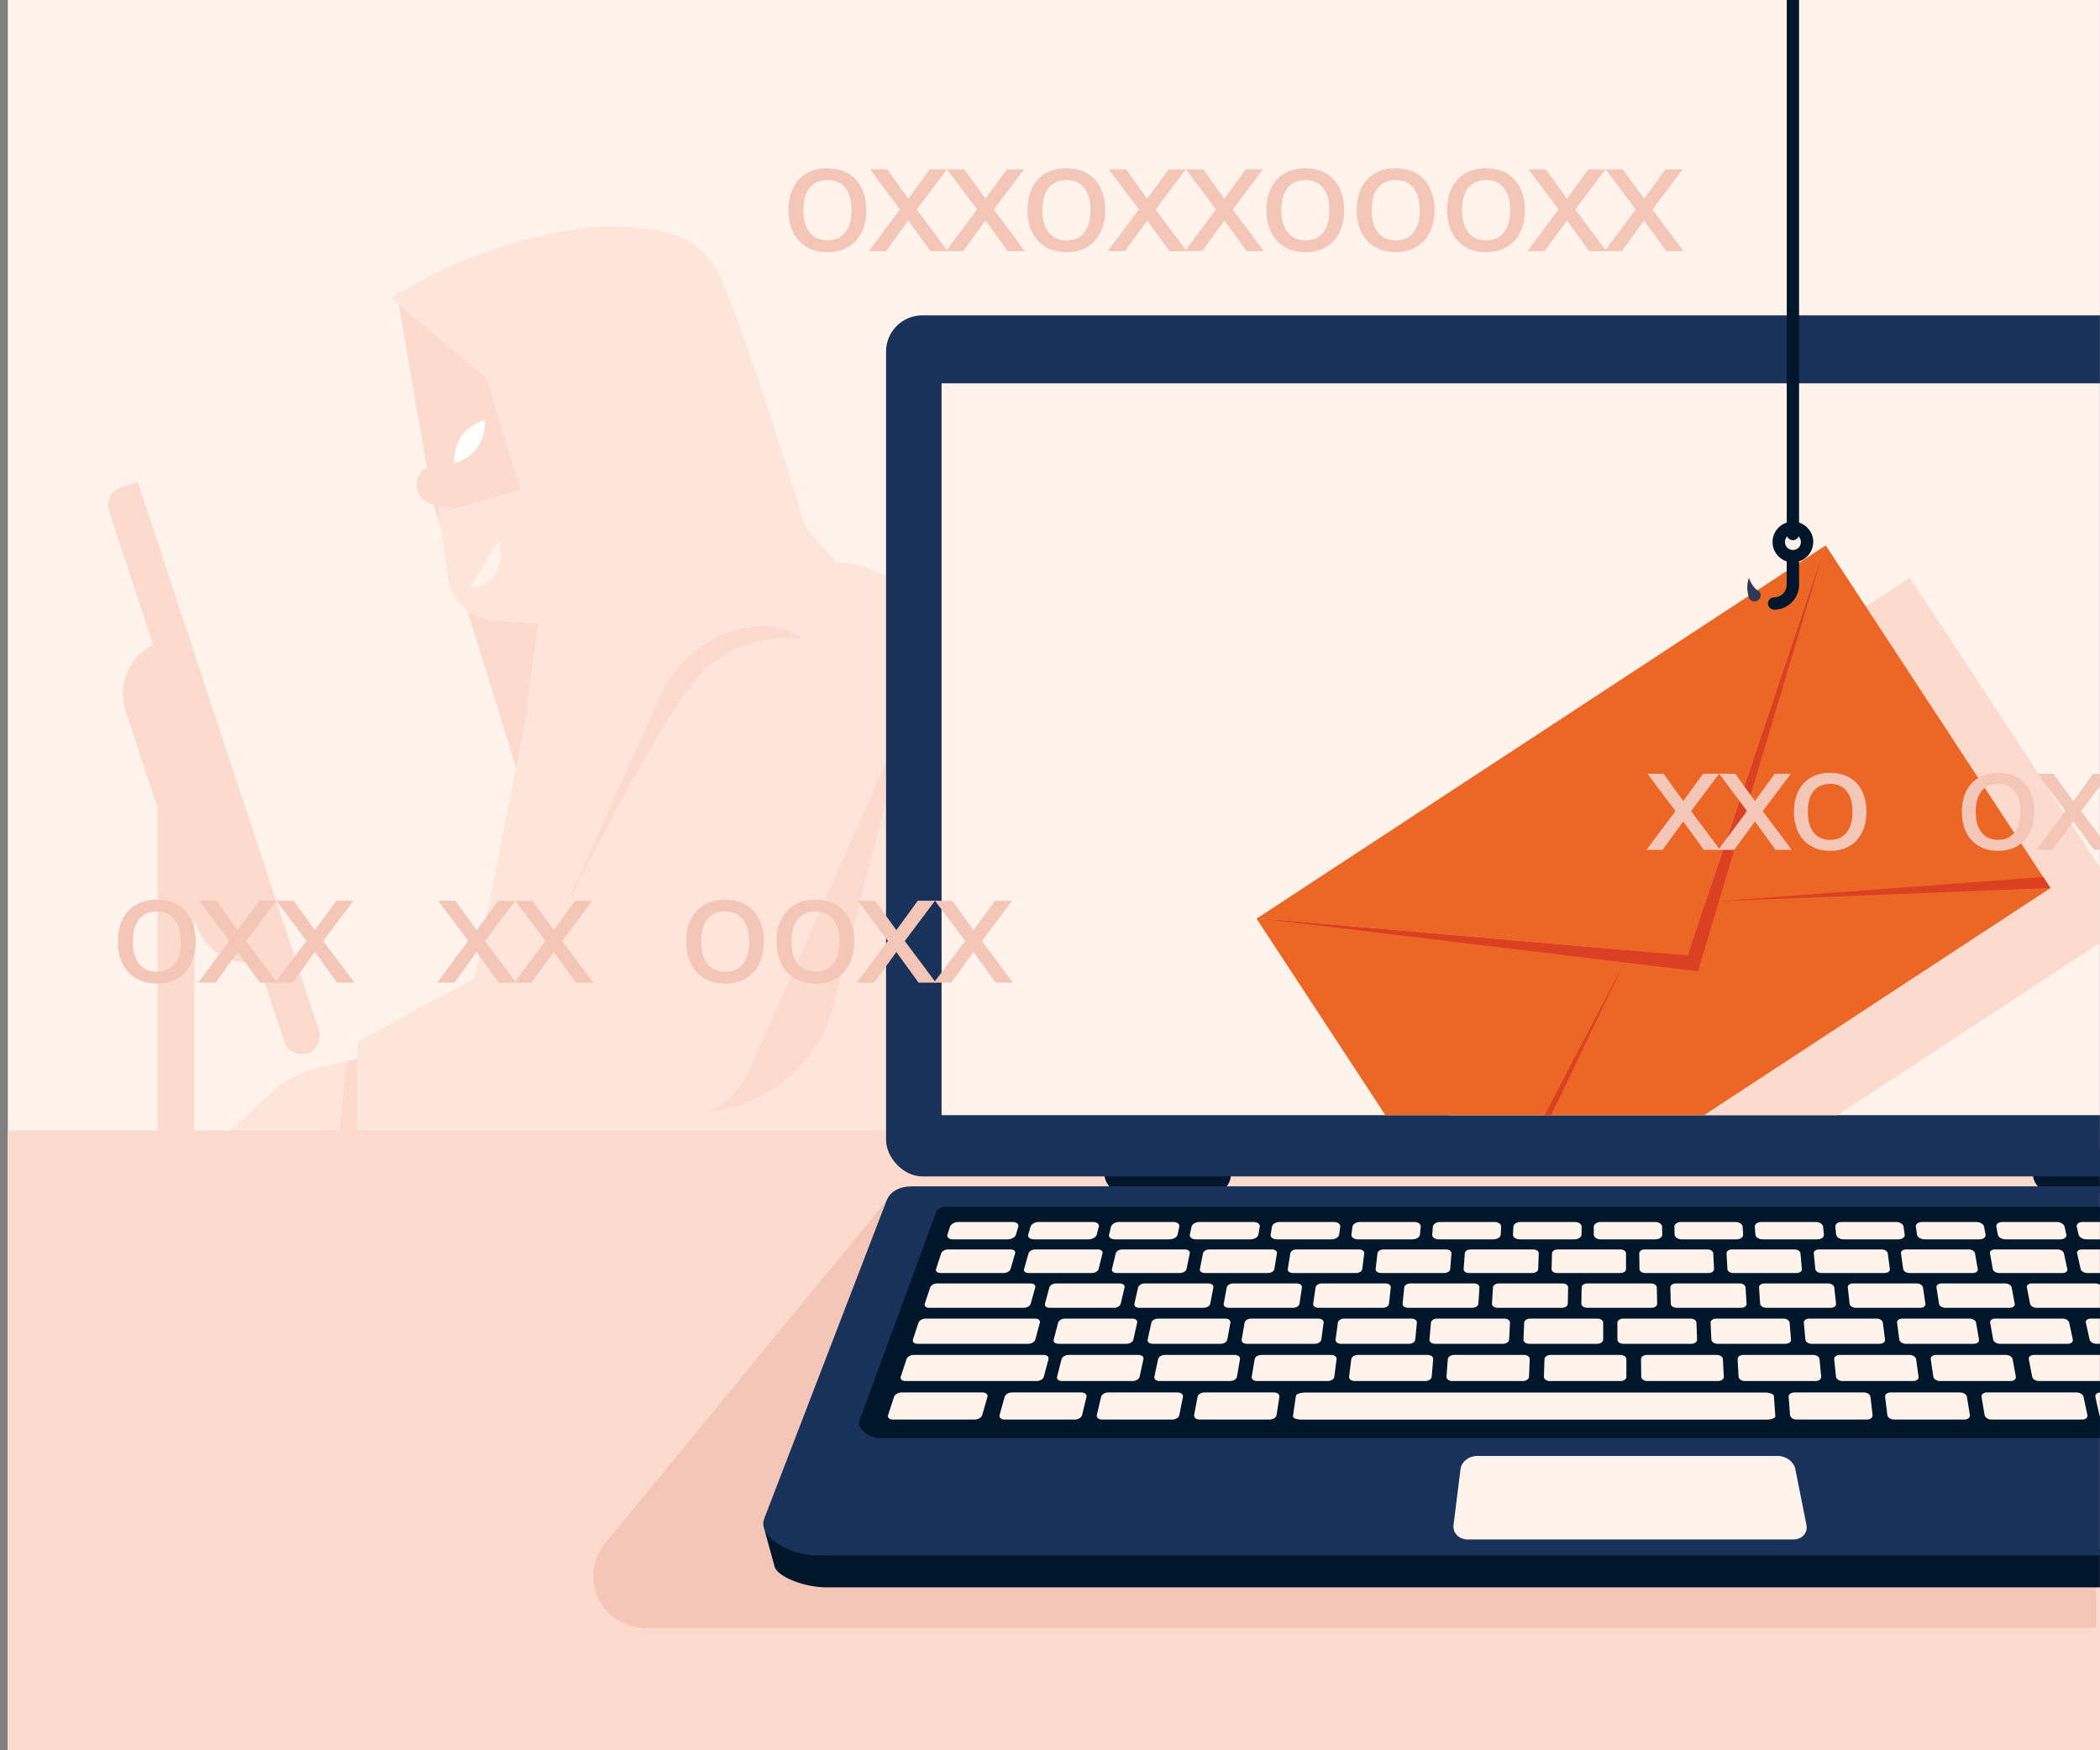
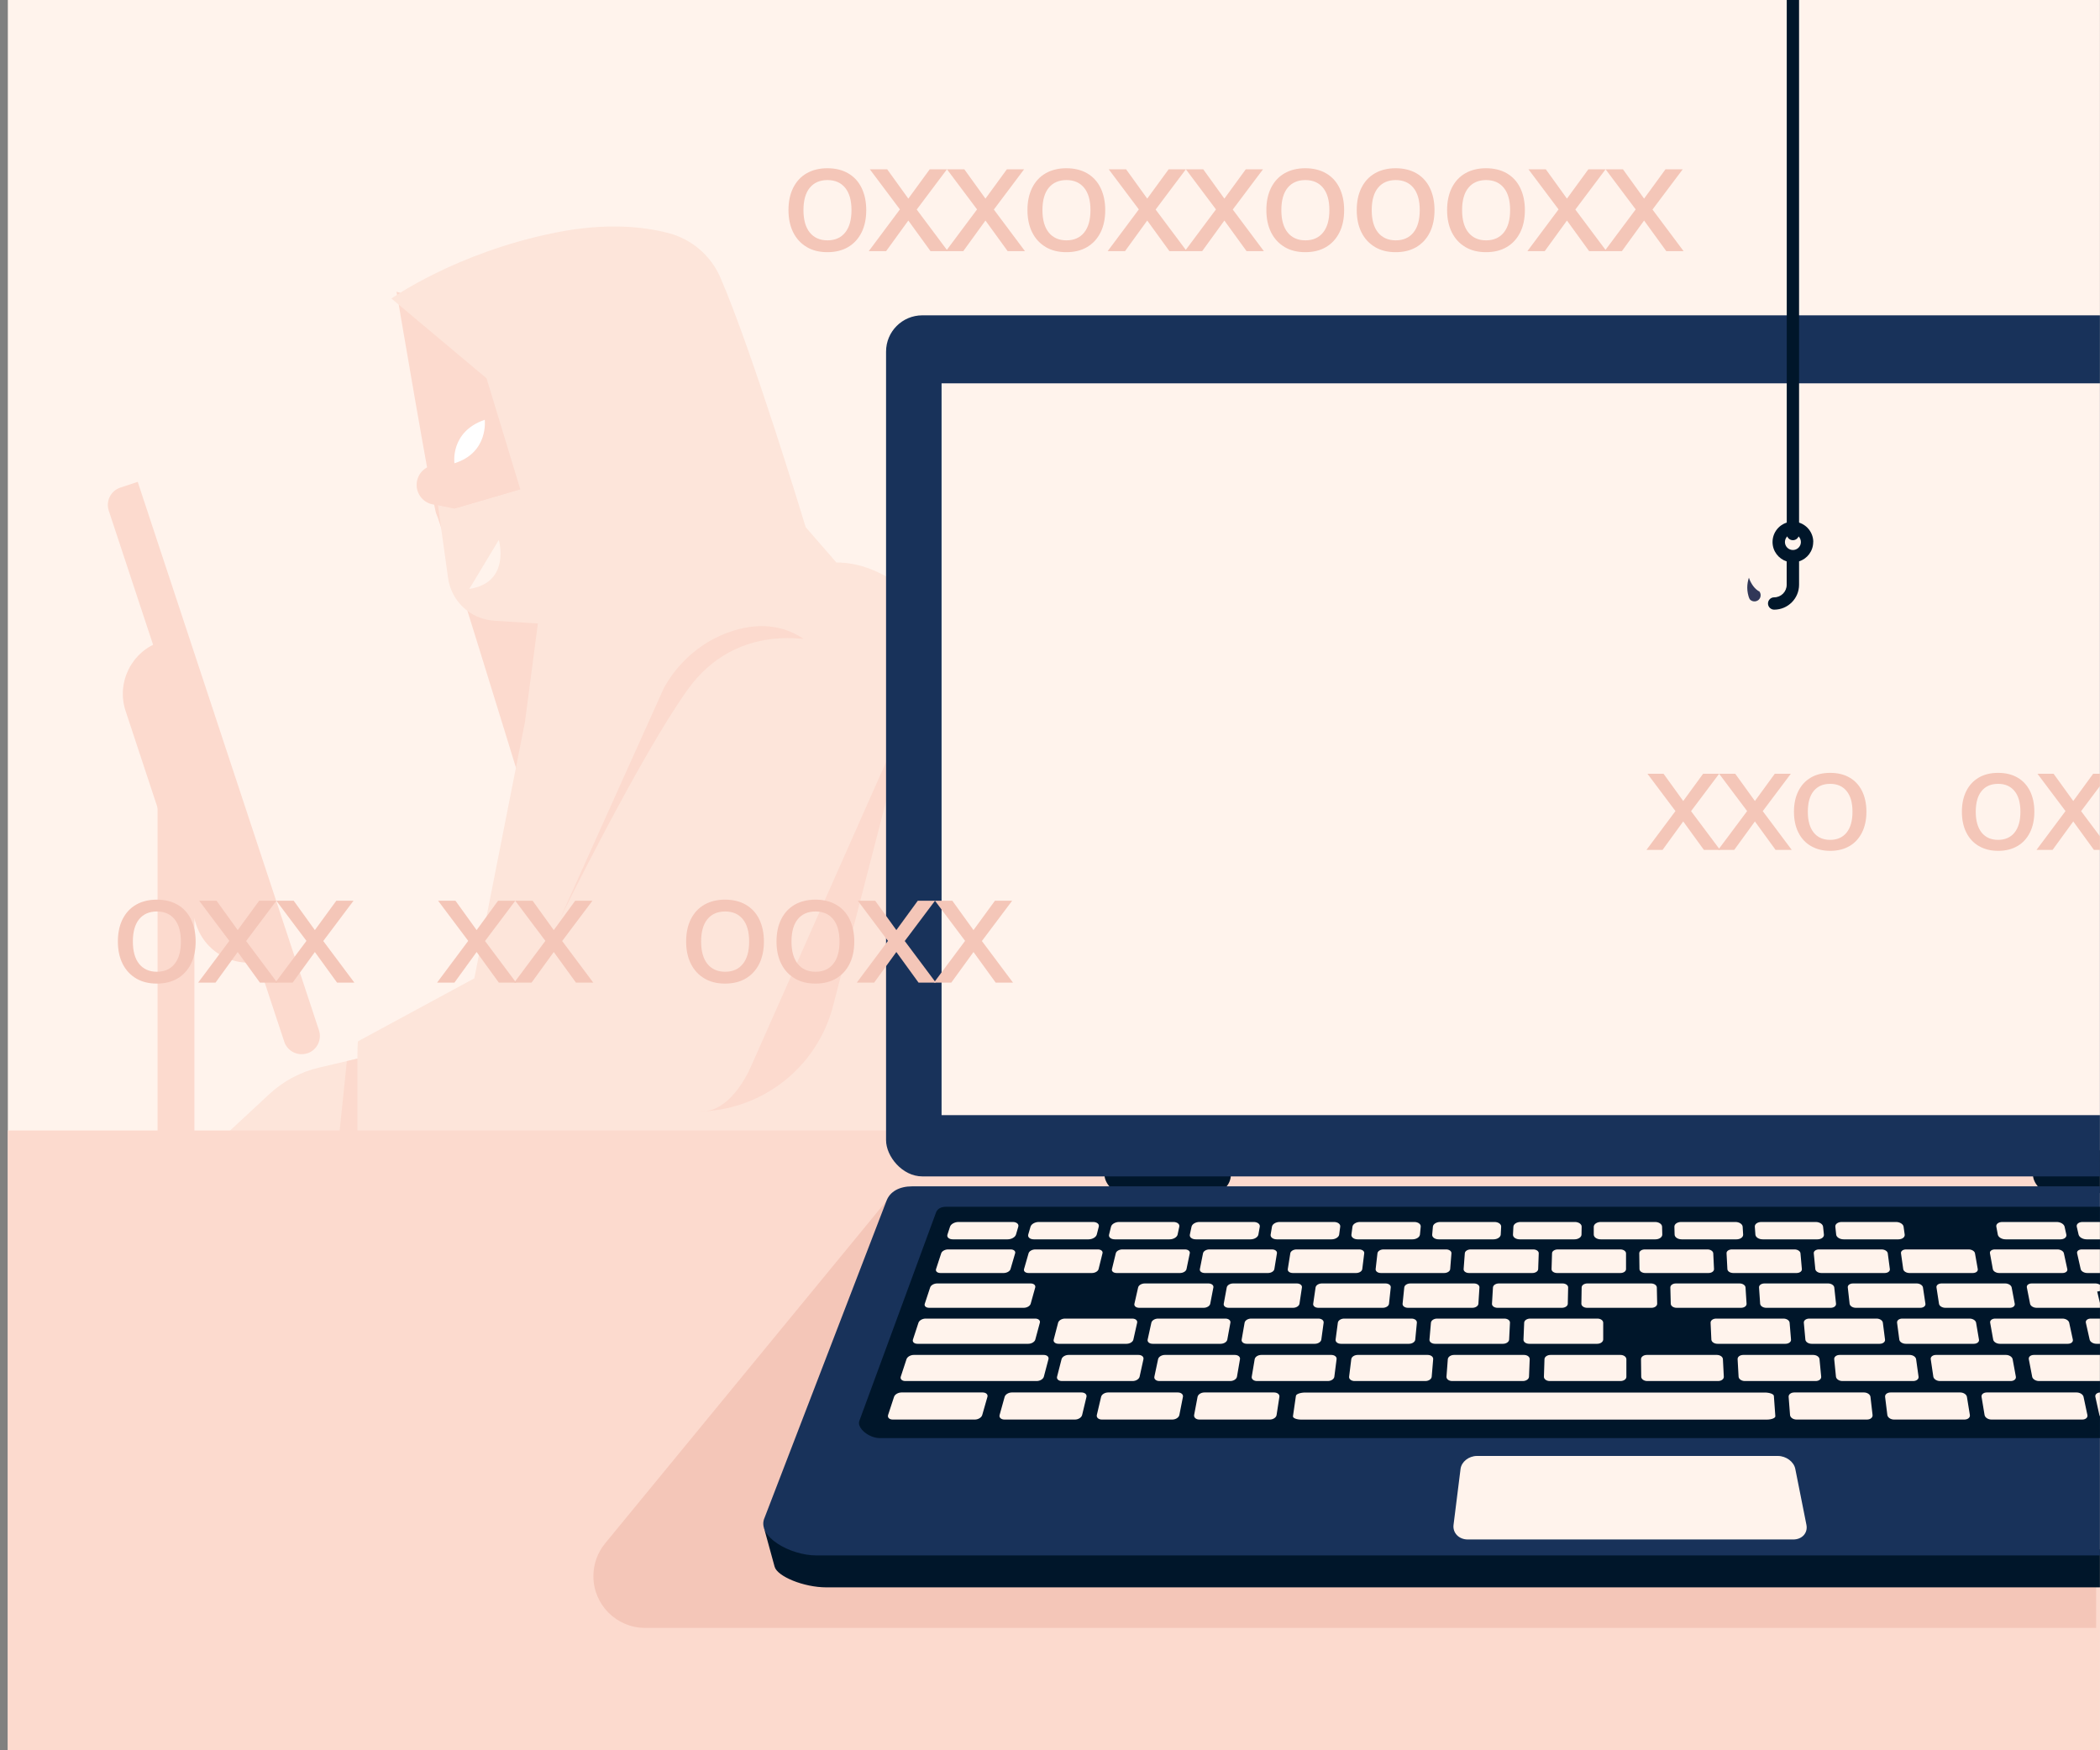
<svg xmlns="http://www.w3.org/2000/svg" id="Layer_1" data-name="Layer 1" viewBox="0 0 300 250">
  <rect x="0" y="0" width="300" height="250" fill="#808080" stroke="none" />
  <defs>
    <style>
      .cls-1 {
        clip-path: url(#clippath);
      }

      .cls-2 {
        fill: none;
      }

      .cls-2, .cls-3, .cls-4, .cls-5, .cls-6, .cls-7, .cls-8, .cls-9, .cls-10, .cls-11, .cls-12, .cls-13 {
        stroke-width: 0px;
      }

      .cls-14, .cls-9 {
        fill: #fff3ec;
      }

      .cls-15 {
        clip-path: url(#clippath-1);
      }

      .cls-16 {
        isolation: isolate;
      }

      .cls-3 {
        fill: #f4c6b8;
      }

      .cls-4 {
        fill: #18325a;
      }

      .cls-5 {
        fill: #db4023;
      }

      .cls-6 {
        fill: #313758;
      }

      .cls-7 {
        fill: #fde5da;
      }

      .cls-8 {
        fill: #fff;
      }

      .cls-10 {
        fill: #e5e5e5;
      }

      .cls-11 {
        fill: #ec6625;
      }

      .cls-12 {
        fill: #fcdace;
      }

      .cls-13 {
        fill: #00162a;
      }
    </style>
    <clipPath id="clippath">
      <rect class="cls-2" x="1.12" width="298.87" height="250" />
    </clipPath>
    <clipPath id="clippath-1">
-       <rect class="cls-9" x="134.51" y="54.75" width="196.13" height="104.53" />
-     </clipPath>
+       </clipPath>
  </defs>
  <rect class="cls-9" x="1.12" width="298.87" height="250" />
  <g class="cls-1">
    <g>
      <g>
        <g>
          <path class="cls-12" d="m56.65,41.67s5.26,31.12,5.7,31.78,11.68,37.25,11.68,37.25l7.82-30.24-9.2-33.97-16-4.82Z" />
          <g>
-             <path class="cls-2" d="m62.56,72.09v.05s-.19-.04-.19-.04c.07,0,.13,0,.19,0Z" />
            <path class="cls-7" d="m83.68,67.13l-.95,22.3-12.15-.77c-.88-.06-1.74-.28-2.54-.65-2.18-1.02-3.7-3.07-4.03-5.46l-1.45-10.4,2.36.49s9.05-2.64,18.75-5.5Z" />
            <path class="cls-9" d="m71.26,77.12s1.77,6.09-4.22,7l4.22-7Z" />
            <path class="cls-12" d="m62.36,72.1c-1.57,0-2.84-1.27-2.84-2.84,0-1.37.97-2.51,2.25-2.77l-2.15-15.47c-.37-2.64.25-5.32,1.73-7.54l2.09-3.13,20.82,12.93-.59,13.85c-9.7,2.87-18.75,5.5-18.75,5.5l-2.36-.49v-.05c-.07,0-.14,0-.2,0Z" />
            <path class="cls-8" d="m69.25,59.96s.59,4.68-4.33,6.21c0,0-.66-4.5,4.33-6.21Z" />
          </g>
          <path class="cls-7" d="m59.28,149.28l-13.7,3.21c-2.66.62-5.1,1.93-7.1,3.78l-6.16,5.72-2.41,5.7s3.94.22,4.16-2.19c0,0,3.07,1.53,10.52.88h16.88s-2.19-17.09-2.19-17.09Z" />
          <path class="cls-7" d="m51.14,148.73c-.22.66,0,19.94,0,19.94h108.66s-23.46-74.13-23.46-74.13c-1.4-4.41-4.14-8.3-7.89-11.01-2.47-1.77-5.52-3.19-8.97-3.19l-4.38-5.04s-7.62-25.15-12.19-35.66c-1.36-3.13-4.08-5.47-7.38-6.34-3.53-.93-8.91-1.53-16.16-.08-14.25,2.85-23.45,9.42-23.45,9.42l13.59,11.4,8.33,27.4-2.85,21.7-7.23,36.6-16.61,8.99Z" />
          <path class="cls-12" d="m130.01,101.12l-22.57,50.85s-2.63,6.79-7.23,6.79c-.49,0-.71,0-.7,0,9.19,0,17.21-6.21,19.51-15.11l11-42.53Z" />
          <path class="cls-12" d="m114.73,91.2c.55.36-9.64-2.19-16.44,7.23-6.79,9.42-18.28,32.78-18.28,32.78l14.84-32.96c2.07-3.74,5.43-6.64,9.48-8.02,3.15-1.08,6.88-1.34,10.4.97Z" />
          <g>
            <polygon class="cls-12" points="22.51 110.69 22.51 164.4 27.77 164.4 27.77 121.44 22.51 110.69" />
            <g>
              <path class="cls-12" d="m22.78,91.68h0c4.33,0,7.84,3.51,7.84,7.84v32.18c0,4.33-3.51,7.84-7.84,7.84h0v-47.86h0Z" transform="translate(88.35 217) rotate(161.71)" />
              <path class="cls-12" d="m30.54,67.49h0c1.44,0,2.61,1.17,2.61,2.61v79.88c0,1.44-1.17,2.61-2.61,2.61h-2.61v-82.5c0-1.44,1.17-2.61,2.61-2.61Z" transform="translate(94.08 204.94) rotate(161.71)" />
            </g>
            <path class="cls-12" d="m8.7,163.3h33.09c0,2.42-1.96,4.38-4.38,4.38H13.09c-2.42,0-4.38-1.96-4.38-4.38h0Z" transform="translate(50.5 330.99) rotate(-180)" />
          </g>
        </g>
        <polygon class="cls-12" points="51.06 151.21 51.06 166.17 48.04 166.17 49.55 151.56 51.06 151.21" />
      </g>
      <rect class="cls-12" x="1.12" y="161.47" width="298.88" height="88.53" />
      <path class="cls-3" d="m126.65,171.51l-40.2,48.93c-1.09,1.32-1.68,2.98-1.68,4.69h0c0,4.08,3.31,7.39,7.39,7.39h207.29v-20.71l-172.8-40.31Z" />
      <g>
        <g>
          <g>
            <rect class="cls-13" x="157.78" y="164.3" width="18.06" height="6.12" rx="2.65" ry="2.65" />
            <rect class="cls-13" x="290.42" y="164.3" width="18.06" height="6.12" rx="2.65" ry="2.65" />
          </g>
          <g>
            <g class="cls-16">
              <path class="cls-13" d="m356.53,218.42s-.02.05-.03.07c0,.02-.02.03-.02.05-.02.03-.04.06-.06.09,0,.01-.01.02-.02.04,0,.01-.02.02-.03.04-.03.04-.06.08-.09.12-.01.02-.03.03-.05.05-.03.03-.06.07-.09.1-.02.02-.03.03-.05.05-.07.06-.14.13-.21.19-.01,0-.02.02-.03.03-.07.06-.15.12-.23.18-.01.01-.03.02-.04.03-.09.06-.18.12-.28.18-.02.01-.05.03-.07.04-.1.06-.2.12-.31.18-.02,0-.03.02-.05.03-.1.05-.2.1-.3.16-.02.01-.05.02-.07.03-.11.05-.23.11-.35.16-.03.01-.06.03-.1.04-.12.05-.25.1-.37.15-.02,0-.04.02-.06.02-.12.04-.23.09-.36.13-.03.01-.06.02-.09.03-.13.04-.27.09-.4.13-.04.01-.07.02-.11.03-.14.04-.28.08-.42.12-.02,0-.04,0-.06.01-.13.03-.27.07-.4.1-.03,0-.07.01-.1.02-.14.03-.29.06-.44.09-.03,0-.07.01-.1.02-.15.03-.3.05-.46.07,0,0-.02,0-.03,0-.15.02-.3.04-.45.05-.03,0-.06,0-.09,0-.15.01-.3.02-.45.03-.03,0-.06,0-.09,0-.16,0-.31.01-.47.01H116.66c-3.33,0-7.12-1.62-7.51-3.02l1.51,5.51c.37,1.37,4.12,2.95,7.41,2.95h229.61c.15,0,.31,0,.46-.01.03,0,.06,0,.09,0,.15,0,.3-.02.45-.03.03,0,.06,0,.09,0,.15-.01.29-.03.44-.05,0,0,.02,0,.03,0,.15-.02.3-.04.45-.07.03,0,.07-.01.1-.02.14-.03.29-.05.43-.08.03,0,.06-.01.1-.02.13-.03.27-.06.4-.09.02,0,.04,0,.05-.01.14-.04.28-.07.42-.11.04-.01.07-.02.11-.03.13-.04.27-.08.4-.12.03-.01.06-.02.09-.03.12-.04.24-.08.35-.12.02,0,.04-.01.06-.02.13-.05.25-.1.37-.15.03-.01.06-.03.09-.04.12-.05.23-.1.35-.15.02-.01.05-.02.07-.03.1-.05.2-.1.3-.15.02,0,.03-.02.05-.03.11-.06.21-.11.3-.17.02-.01.05-.03.07-.04.1-.06.19-.12.27-.18.01-.01.03-.02.04-.03.08-.06.16-.11.23-.17.01,0,.02-.02.03-.03.08-.06.15-.12.21-.19,0,0,.02-.01.02-.02,0,0,.02-.02.03-.03.03-.03.06-.06.09-.1.02-.02.03-.03.05-.05.03-.04.06-.08.09-.11,0,0,.02-.02.02-.03,0,0,0,0,0,0,0-.01.01-.02.02-.03.02-.03.04-.06.06-.09,0-.02.02-.03.02-.05,0-.02.02-.03.03-.05,0,0,0-.01,0-.02.02-.05.04-.1.06-.16,0,0,0,0,0,0l1.51-5.51c-.01.05-.04.11-.06.16Z" />
              <path class="cls-4" d="m335.45,169.45c1.82,0,3.15.75,3.65,2.05l17.42,45.27c.98,3.01-3.63,5.4-7.43,5.4H116.66c-3.83,0-8.64-2.73-7.43-5.4l17.42-45.27c.49-1.3,1.83-2.05,3.65-2.05h205.16Z" />
            </g>
            <path class="cls-9" d="m256.19,219.89h-46.51c-1.27,0-2.18-.95-2.03-2.1l1-7.98c.13-1.02,1.18-1.85,2.35-1.85h42.98c1.17,0,2.29.82,2.49,1.85l1.59,7.98c.23,1.16-.61,2.1-1.88,2.1Z" />
            <path class="cls-13" d="m340.04,205.41H125.69c-1.57,0-3.3-1.44-2.93-2.45l10.96-29.78c.19-.51.7-.81,1.4-.81h195.51c.69,0,1.21.3,1.4.81l10.96,29.78c.37,1.01-1.36,2.45-2.93,2.45Z" />
            <g>
              <path class="cls-9" d="m143.94,177.02h-7.82c-.55,0-.89-.3-.77-.68l.37-1.13c.12-.37.66-.67,1.2-.67h7.76c.54,0,.9.3.79.67l-.33,1.13c-.11.37-.64.68-1.19.68Z" />
              <path class="cls-9" d="m155.51,177.02h-7.82c-.55,0-.9-.3-.8-.68l.33-1.13c.11-.37.63-.67,1.18-.67h7.76c.54,0,.91.3.81.67l-.29,1.13c-.1.37-.62.68-1.17.68Z" />
              <path class="cls-9" d="m167.08,177.02h-7.82c-.55,0-.92-.3-.82-.68l.28-1.13c.09-.37.61-.67,1.15-.67h7.76c.54,0,.92.3.84.67l-.24,1.13c-.08.37-.59.68-1.14.68Z" />
              <path class="cls-9" d="m178.65,177.02h-7.82c-.55,0-.93-.3-.85-.68l.24-1.13c.08-.37.58-.67,1.12-.67h7.76c.54,0,.93.3.87.67l-.2,1.13c-.07.37-.56.68-1.11.68Z" />
              <path class="cls-9" d="m190.22,177.02h-7.82c-.55,0-.94-.3-.88-.68l.19-1.13c.06-.37.55-.67,1.1-.67h7.76c.54,0,.94.3.89.67l-.15,1.13c-.05.37-.54.68-1.08.68Z" />
              <path class="cls-9" d="m201.78,177.02h-7.82c-.55,0-.95-.3-.9-.68l.15-1.13c.05-.37.53-.67,1.07-.67h7.76c.54,0,.96.3.92.67l-.11,1.13c-.04.37-.51.68-1.06.68Z" />
              <path class="cls-9" d="m213.35,177.02h-7.82c-.55,0-.97-.3-.93-.68l.1-1.13c.03-.37.5-.67,1.04-.67h7.76c.54,0,.97.3.95.67l-.06,1.13c-.02.37-.48.68-1.03.68Z" />
              <path class="cls-9" d="m224.92,177.02h-7.82c-.55,0-.98-.3-.96-.68l.06-1.13c.02-.37.47-.67,1.02-.67h7.76c.54,0,.98.3.97.67l-.02,1.13c0,.37-.46.68-1,.68Z" />
              <path class="cls-9" d="m236.49,177.02h-7.82c-.55,0-.99-.3-.99-.68v-1.13c.02-.37.46-.67,1-.67h7.76c.54,0,.99.3,1,.67l.03,1.13c0,.37-.43.68-.98.68Z" />
              <path class="cls-9" d="m248.06,177.02h-7.82c-.55,0-1-.3-1.01-.68l-.03-1.13c-.01-.37.42-.67.96-.67h7.76c.54,0,1,.3,1.03.67l.07,1.13c.02.37-.4.68-.95.68Z" />
              <path class="cls-9" d="m259.63,177.02h-7.82c-.55,0-1.01-.3-1.04-.68l-.08-1.13c-.03-.37.39-.67.94-.67h7.76c.54,0,1.01.3,1.05.67l.12,1.13c.04.37-.37.68-.92.68Z" />
              <path class="cls-9" d="m271.2,177.02h-7.82c-.55,0-1.03-.3-1.07-.68l-.12-1.13c-.04-.37.37-.67.91-.67h7.76c.54,0,1.03.3,1.08.67l.16,1.13c.05.37-.35.68-.9.68Z" />
-               <path class="cls-9" d="m282.77,177.02h-7.82c-.55,0-1.04-.3-1.09-.68l-.17-1.13c-.05-.37.34-.67.88-.67h7.76c.54,0,1.04.3,1.11.67l.21,1.13c.07.37-.32.68-.87.68Z" />
              <path class="cls-9" d="m294.34,177.02h-7.82c-.55,0-1.05-.3-1.12-.68l-.21-1.13c-.07-.37.31-.67.86-.67h7.76c.54,0,1.05.3,1.13.67l.25,1.13c.08.37-.29.68-.84.68Z" />
              <path class="cls-9" d="m305.91,177.02h-7.82c-.55,0-1.06-.3-1.15-.68l-.26-1.13c-.08-.37.29-.67.83-.67h7.76c.54,0,1.06.3,1.16.67l.3,1.13c.1.37-.27.68-.81.68Z" />
              <path class="cls-9" d="m143.4,181.83h-9.05c-.45,0-.73-.25-.63-.56l.74-2.26c.1-.31.54-.55.98-.55h8.94c.44,0,.73.25.64.55l-.66,2.26c-.09.31-.53.56-.98.56Z" />
              <path class="cls-9" d="m155.99,181.83h-9.05c-.45,0-.74-.25-.65-.56l.65-2.26c.09-.31.52-.55.96-.55h8.94c.44,0,.74.25.66.55l-.56,2.26c-.08.31-.5.56-.95.56Z" />
              <path class="cls-9" d="m168.57,181.83h-9.05c-.45,0-.75-.25-.67-.56l.55-2.26c.07-.31.49-.55.94-.55h8.94c.44,0,.75.25.69.55l-.47,2.26c-.06.31-.48.56-.93.56Z" />
              <path class="cls-9" d="m181.16,181.83h-9.05c-.45,0-.76-.25-.7-.56l.45-2.26c.06-.31.47-.55.91-.55h8.94c.44,0,.76.25.71.55l-.37,2.26c-.05.31-.46.56-.9.56Z" />
              <path class="cls-9" d="m193.74,181.83h-9.05c-.45,0-.77-.25-.72-.56l.36-2.26c.05-.31.45-.55.89-.55h8.94c.44,0,.77.25.73.55l-.28,2.26c-.04.31-.43.56-.88.56Z" />
              <path class="cls-9" d="m206.32,181.83h-9.05c-.45,0-.78-.25-.75-.56l.26-2.26c.04-.31.42-.55.87-.55h8.94c.44,0,.78.25.76.55l-.18,2.26c-.02.31-.41.56-.86.56Z" />
              <path class="cls-9" d="m218.91,181.83h-9.05c-.45,0-.79-.25-.77-.56l.17-2.26c.02-.31.4-.55.84-.55h8.94c.44,0,.79.25.78.55l-.08,2.26c-.01.31-.38.56-.83.56Z" />
              <path class="cls-9" d="m231.49,181.83h-9.05c-.45,0-.8-.25-.79-.56l.07-2.26c0-.31.38-.55.82-.55h8.94c.44,0,.8.25.81.55v2.26c.01.31-.35.56-.8.56Z" />
              <path class="cls-9" d="m244.08,181.83h-9.05c-.45,0-.81-.25-.82-.56l-.03-2.26c0-.31.35-.55.8-.55h8.94c.44,0,.81.25.83.55l.11,2.26c.01.31-.34.56-.78.56Z" />
              <path class="cls-9" d="m256.66,181.83h-9.05c-.45,0-.83-.25-.84-.56l-.12-2.26c-.02-.31.33-.55.77-.55h8.94c.44,0,.82.25.85.55l.2,2.26c.03.31-.31.56-.76.56Z" />
              <path class="cls-9" d="m269.25,181.83h-9.05c-.45,0-.84-.25-.87-.56l-.22-2.26c-.03-.31.31-.55.75-.55h8.94c.44,0,.84.25.88.55l.3,2.26c.04.31-.29.56-.74.56Z" />
              <path class="cls-9" d="m281.83,181.83h-9.05c-.45,0-.85-.25-.89-.56l-.32-2.26c-.04-.31.28-.55.73-.55h8.94c.44,0,.85.25.9.55l.4,2.26c.05.31-.26.56-.71.56Z" />
              <path class="cls-9" d="m294.65,181.83h-9.05c-.45,0-.86-.25-.91-.56l-.41-2.26c-.06-.31.26-.55.7-.55h8.94c.44,0,.86.25.92.55l.49,2.26c.07.31-.24.56-.69.56Z" />
              <path class="cls-9" d="m318.53,181.83h-20.35c-.45,0-.87-.25-.94-.56l-.51-2.26c-.07-.31.23-.55.68-.55h20.11c.44,0,.88.25.97.55l.68,2.26c.09.31-.19.56-.64.56Z" />
              <path class="cls-9" d="m146.24,186.8h-13.5c-.46,0-.74-.26-.63-.58l.77-2.33c.1-.32.55-.57,1-.57h13.35c.45,0,.74.26.66.57l-.65,2.33c-.09.32-.53.58-.99.58Z" />
-               <path class="cls-9" d="m159.15,186.8h-9.2c-.46,0-.75-.26-.67-.58l.63-2.33c.09-.32.52-.57.97-.57h9.09c.45,0,.76.26.68.57l-.55,2.33c-.08.32-.51.58-.96.58Z" />
              <path class="cls-9" d="m171.95,186.8h-9.2c-.46,0-.77-.26-.69-.58l.53-2.33c.07-.32.5-.57.95-.57h9.09c.45,0,.77.26.71.57l-.45,2.33c-.06.32-.48.58-.94.58Z" />
              <path class="cls-9" d="m184.74,186.8h-9.2c-.46,0-.78-.26-.72-.58l.43-2.33c.06-.32.47-.57.92-.57h9.09c.45,0,.78.26.73.57l-.35,2.33c-.05.32-.46.58-.91.58Z" />
              <path class="cls-9" d="m197.54,186.8h-9.2c-.46,0-.79-.26-.74-.58l.34-2.33c.05-.32.45-.57.9-.57h9.09c.45,0,.79.26.75.57l-.25,2.33c-.03.32-.43.58-.89.58Z" />
              <path class="cls-9" d="m210.34,186.8h-9.2c-.46,0-.8-.26-.77-.58l.24-2.33c.03-.32.42-.57.87-.57h9.09c.45,0,.8.26.78.57l-.15,2.33c-.02.32-.41.58-.86.58Z" />
              <path class="cls-9" d="m223.13,186.8h-9.2c-.46,0-.81-.26-.79-.58l.14-2.33c.02-.32.4-.57.85-.57h9.09c.45,0,.81.26.8.57l-.05,2.33c0,.32-.38.58-.84.58Z" />
              <path class="cls-9" d="m235.93,186.8h-9.2c-.46,0-.82-.26-.82-.58l.04-2.33c0-.32.37-.57.82-.57h9.09c.45,0,.82.26.83.57l.05,2.33c0,.32-.36.58-.81.58Z" />
              <path class="cls-9" d="m248.72,186.8h-9.2c-.46,0-.83-.26-.84-.58l-.06-2.33c0-.32.35-.57.8-.57h9.09c.45,0,.83.26.85.57l.15,2.33c.02.32-.33.58-.79.58Z" />
              <path class="cls-9" d="m261.52,186.8h-9.2c-.46,0-.84-.26-.87-.58l-.16-2.33c-.02-.32.33-.57.78-.57h9.09c.45,0,.84.26.88.57l.25,2.33c.03.32-.31.58-.76.58Z" />
              <path class="cls-9" d="m274.32,186.8h-9.2c-.46,0-.85-.26-.89-.58l-.26-2.33c-.04-.32.3-.57.75-.57h9.09c.45,0,.85.26.9.57l.35,2.33c.05.32-.28.58-.74.58Z" />
              <path class="cls-9" d="m287.11,186.8h-9.2c-.46,0-.87-.26-.91-.58l-.36-2.33c-.05-.32.28-.57.73-.57h9.09c.45,0,.86.26.92.57l.44,2.33c.06.32-.26.58-.71.58Z" />
-               <path class="cls-9" d="m300.15,186.8h-9.2c-.46,0-.88-.26-.94-.58l-.46-2.33c-.06-.32.25-.57.7-.57h9.09c.45,0,.88.26.95.57l.55,2.33c.08.32-.23.58-.69.58Z" />
+               <path class="cls-9" d="m300.15,186.8h-9.2c-.46,0-.88-.26-.94-.58l-.46-2.33c-.06-.32.25-.57.7-.57h9.09c.45,0,.88.26.95.57c.08.32-.23.58-.69.58Z" />
              <path class="cls-9" d="m146.89,191.94h-15.83c-.46,0-.75-.27-.64-.6l.79-2.41c.11-.33.57-.59,1.02-.59h15.65c.46,0,.76.26.67.59l-.65,2.41c-.09.33-.54.6-1,.6Z" />
              <path class="cls-9" d="m160.93,191.94h-9.72c-.46,0-.77-.27-.68-.6l.63-2.41c.09-.33.53-.59.98-.59h9.61c.46,0,.77.26.7.59l-.54,2.41c-.07.33-.51.6-.97.6Z" />
              <path class="cls-9" d="m174.38,191.94h-9.72c-.46,0-.78-.27-.71-.6l.53-2.41c.07-.33.5-.59.96-.59h9.61c.46,0,.78.26.72.59l-.44,2.41c-.06.33-.48.6-.95.6Z" />
              <path class="cls-9" d="m187.83,191.94h-9.72c-.46,0-.79-.27-.73-.6l.42-2.41c.06-.33.47-.59.93-.59h9.61c.46,0,.79.26.75.59l-.33,2.41c-.05.33-.46.6-.92.6Z" />
              <path class="cls-9" d="m201.28,191.94h-9.72c-.46,0-.8-.27-.76-.6l.32-2.41c.04-.33.45-.59.91-.59h9.61c.46,0,.8.26.77.59l-.23,2.41c-.03.33-.43.6-.9.6Z" />
              <path class="cls-9" d="m214.72,191.94h-9.72c-.46,0-.82-.27-.79-.6l.21-2.41c.03-.33.42-.59.88-.59h9.61c.46,0,.82.26.8.59l-.12,2.41c-.02.33-.41.6-.87.6Z" />
              <path class="cls-9" d="m228.17,191.94h-9.72c-.46,0-.83-.27-.81-.6l.1-2.41c.01-.33.4-.59.85-.59h9.61c.46,0,.83.26.83.59v2.41c-.02.33-.39.6-.86.6Z" />
-               <path class="cls-9" d="m241.62,191.94h-9.72c-.46,0-.84-.27-.84-.6v-2.41c0-.33.37-.59.83-.59h9.61c.46,0,.84.26.85.59l.09,2.41c.01.33-.35.6-.82.6Z" />
              <path class="cls-9" d="m255.07,191.94h-9.72c-.46,0-.85-.27-.87-.6l-.11-2.41c-.01-.33.34-.59.8-.59h9.61c.46,0,.85.26.88.59l.2,2.41c.03.33-.33.6-.79.6Z" />
              <path class="cls-9" d="m268.52,191.94h-9.72c-.46,0-.86-.27-.89-.6l-.22-2.41c-.03-.33.32-.59.78-.59h9.61c.46,0,.86.26.9.59l.31,2.41c.04.33-.3.6-.76.6Z" />
              <path class="cls-9" d="m281.97,191.94h-9.72c-.46,0-.88-.27-.92-.6l-.32-2.41c-.04-.33.29-.59.75-.59h9.61c.46,0,.87.26.93.59l.41,2.41c.06.33-.27.6-.74.6Z" />
              <path class="cls-9" d="m295.41,191.94h-9.72c-.46,0-.89-.27-.95-.6l-.43-2.41c-.06-.33.27-.59.72-.59h9.61c.46,0,.89.26.96.59l.52,2.41c.07.33-.25.6-.71.6Z" />
              <path class="cls-9" d="m321.54,191.94h-22.05c-.46,0-.9-.27-.97-.6l-.54-2.41c-.07-.33.24-.59.7-.59h21.79c.46,0,.91.26,1.01.59l.72,2.41c.1.33-.2.6-.66.6Z" />
              <path class="cls-9" d="m148.12,197.26h-18.79c-.47,0-.76-.28-.65-.62l.82-2.5c.11-.34.58-.61,1.04-.61h18.56c.47,0,.77.27.68.61l-.66,2.5c-.09.34-.55.62-1.02.62Z" />
              <path class="cls-9" d="m161.81,197.26h-10.11c-.47,0-.78-.28-.69-.62l.64-2.5c.09-.34.53-.61,1-.61h9.99c.47,0,.78.27.71.61l-.55,2.5c-.08.34-.52.62-.99.62Z" />
              <path class="cls-9" d="m175.74,197.26h-10.11c-.47,0-.79-.28-.72-.62l.53-2.5c.07-.34.51-.61.97-.61h9.99c.47,0,.8.27.74.61l-.43,2.5c-.06.34-.49.62-.96.62Z" />
              <path class="cls-9" d="m189.68,197.26h-10.11c-.47,0-.81-.28-.75-.62l.42-2.5c.06-.34.48-.61.95-.61h9.99c.47,0,.81.27.76.61l-.32,2.5c-.04.34-.46.62-.93.62Z" />
              <path class="cls-9" d="m203.62,197.26h-10.11c-.47,0-.82-.28-.78-.62l.31-2.5c.04-.34.45-.61.92-.61h9.99c.47,0,.82.27.79.61l-.21,2.5c-.03.34-.43.62-.91.62Z" />
              <path class="cls-9" d="m217.56,197.26h-10.11c-.47,0-.83-.28-.81-.62l.19-2.5c.03-.34.43-.61.89-.61h9.99c.47,0,.83.27.82.61l-.1,2.5c-.01.34-.41.62-.88.62Z" />
              <path class="cls-9" d="m231.5,197.26h-10.11c-.47,0-.84-.28-.83-.62l.08-2.5c.01-.34.4-.61.86-.61h9.99c.47,0,.84.27.85.61v2.5c.02.34-.37.62-.84.62Z" />
              <path class="cls-9" d="m245.43,197.26h-10.11c-.47,0-.86-.28-.86-.62l-.03-2.5c0-.34.37-.61.84-.61h9.99c.47,0,.86.27.87.61l.13,2.5c.02.34-.35.62-.82.62Z" />
              <path class="cls-9" d="m259.37,197.26h-10.11c-.47,0-.87-.28-.89-.62l-.14-2.5c-.02-.34.34-.61.81-.61h9.99c.47,0,.87.27.9.61l.24,2.5c.03.34-.32.62-.79.62Z" />
              <path class="cls-9" d="m273.31,197.26h-10.11c-.47,0-.88-.28-.92-.62l-.25-2.5c-.03-.34.32-.61.78-.61h9.99c.47,0,.88.27.93.61l.35,2.5c.05.34-.3.62-.77.62Z" />
              <path class="cls-9" d="m287.25,197.26h-10.11c-.47,0-.89-.28-.95-.62l-.37-2.5c-.05-.34.29-.61.75-.61h9.99c.47,0,.89.27.96.61l.46,2.5c.06.34-.27.62-.74.62Z" />
              <path class="cls-9" d="m309.09,197.26h-17.81c-.47,0-.91-.28-.97-.62l-.48-2.5c-.06-.34.26-.61.73-.61h17.59c.47,0,.91.27,1,.61l.64,2.5c.09.34-.22.62-.69.62Z" />
              <path class="cls-9" d="m139.27,202.76h-11.74c-.48,0-.77-.29-.66-.65l.85-2.59c.11-.35.59-.63,1.07-.63h11.59c.47,0,.78.28.68.63l-.74,2.59c-.1.36-.57.65-1.05.65Z" />
              <path class="cls-9" d="m153.56,202.76h-10.07c-.48,0-.79-.29-.69-.65l.72-2.59c.1-.35.56-.63,1.03-.63h9.95c.47,0,.79.28.71.63l-.62,2.59c-.09.36-.54.65-1.02.65Z" />
              <path class="cls-9" d="m167.48,202.76h-10.07c-.48,0-.8-.29-.72-.65l.61-2.59c.08-.35.53-.63,1.01-.63h9.95c.47,0,.8.28.73.63l-.51,2.59c-.07.36-.52.65-1,.65Z" />
              <path class="cls-9" d="m181.41,202.76h-10.07c-.48,0-.81-.29-.75-.65l.49-2.59c.07-.35.5-.63.98-.63h9.95c.47,0,.82.28.76.63l-.4,2.59c-.05.36-.49.65-.97.65Z" />
              <path class="cls-9" d="m252.1,198.9h-65.62c-.7,0-1.31.21-1.35.48l-.42,2.9c-.04.27.51.49,1.22.49h66.43c.71,0,1.28-.22,1.26-.49l-.21-2.9c-.02-.26-.61-.48-1.31-.48Z" />
              <path class="cls-9" d="m266.71,202.76h-10.07c-.48,0-.89-.29-.92-.65l-.2-2.59c-.03-.35.33-.63.81-.63h9.95c.47,0,.89.28.93.63l.3,2.59c.04.36-.31.65-.79.65Z" />
              <path class="cls-9" d="m280.64,202.76h-10.07c-.48,0-.9-.29-.95-.65l-.32-2.59c-.04-.35.31-.63.78-.63h9.95c.47,0,.9.28.96.63l.42,2.59c.06.36-.29.65-.77.65Z" />
              <path class="cls-9" d="m297.48,202.76h-12.99c-.48,0-.92-.29-.98-.65l-.43-2.59c-.06-.35.28-.63.75-.63h12.83c.47,0,.92.28.99.63l.55,2.59c.08.36-.25.65-.73.65Z" />
              <path class="cls-9" d="m310.48,202.76h-9.56c-.48,0-.93-.29-1.01-.65l-.57-2.59c-.08-.35.25-.63.72-.63h9.45c.47,0,.93.28,1.02.63l.66,2.59c.09.36-.22.65-.7.65Z" />
            </g>
          </g>
          <g>
            <rect class="cls-4" x="126.58" y="45.04" width="212.59" height="122.99" rx="5.18" ry="5.18" />
            <g>
              <rect class="cls-14" x="134.51" y="54.75" width="196.13" height="104.53" />
              <g class="cls-15">
                <polygon class="cls-12" points="303.91 129.89 303.91 129.89 272.84 82.52 272.73 82.59 272.73 82.59 272.73 82.59 272.73 82.59 191.65 135.76 191.53 135.84 223.61 184.77 304.93 131.45 303.91 129.89" />
                <g>
                  <g>
                    <g>
                      <polygon class="cls-11" points="260.82 77.9 292.91 126.83 211.59 180.14 179.51 131.22 179.62 131.14 241.1 136.48 260.71 77.97 260.82 77.9" />
                      <polygon class="cls-11" points="211.59 180.14 236.09 129.1 292.91 126.83 211.59 180.14" />
                      <line class="cls-10" x1="250.77" y1="68.66" x2="250.65" y2="68.74" />
                      <polygon class="cls-11" points="260.71 77.97 241.1 136.48 179.62 131.14 260.71 77.97" />
                    </g>
                    <polygon class="cls-5" points="292.91 126.83 245.56 128.72 291.89 125.27 292.91 126.83" />
                    <polygon class="cls-5" points="211.59 180.14 232.07 137.46 210.57 178.59 211.59 180.14" />
                  </g>
                  <polygon class="cls-5" points="241.1 136.48 179.62 131.14 242.57 138.73 260.71 77.97 241.1 136.48" />
                </g>
              </g>
            </g>
          </g>
        </g>
        <g>
          <path class="cls-13" d="m259.04,77.42c0-1.6-1.3-2.91-2.91-2.91s-2.91,1.3-2.91,2.91c0,1.3.85,2.39,2.02,2.77v3.34c0,.99-.8,1.79-1.79,1.79-.49,0-.88.4-.88.88s.4.88.88.88c1.96,0,3.56-1.59,3.56-3.56v-3.34c1.17-.37,2.02-1.47,2.02-2.77Zm-2.91,1.14c-.63,0-1.14-.51-1.14-1.14s.51-1.14,1.14-1.14,1.14.51,1.14,1.14-.51,1.14-1.14,1.14Z" />
          <path class="cls-6" d="m251.27,84.45s-.03-.02-.05-.03c-.04-.02-.07-.05-.11-.07-.08-.05-.15-.11-.23-.18-.15-.13-.29-.29-.42-.46-.12-.17-.25-.36-.35-.56-.11-.2-.19-.41-.27-.64-.07.22-.13.46-.17.7-.04.24-.06.49-.06.75,0,.26.03.52.08.79.02.13.06.27.1.41.02.07.04.14.07.21.01.04.03.07.05.11.02.04.03.07.07.13.32.36.88.39,1.25.07.36-.33.39-.88.07-1.25,0,.02-.02,0-.03,0Z" />
        </g>
        <path class="cls-13" d="m256.13,77.16c-.49,0-.88-.4-.88-.88V-1.92c0-.49.4-.88.88-.88s.88.4.88.88v78.2c0,.49-.4.88-.88.88Z" />
      </g>
      <g>
        <g>
          <path class="cls-3" d="m115.26,35.29c-.84-.49-1.48-1.18-1.94-2.09-.45-.9-.68-1.97-.68-3.19s.22-2.28.67-3.18c.45-.9,1.09-1.6,1.93-2.08s1.83-.72,2.96-.72,2.13.24,2.96.72,1.48,1.17,1.92,2.08c.44.9.67,1.96.67,3.18s-.22,2.29-.67,3.19c-.45.9-1.09,1.6-1.92,2.09-.83.49-1.82.73-2.96.73s-2.11-.24-2.95-.73Zm5.48-2.08c.6-.74.9-1.81.9-3.2s-.3-2.44-.9-3.18c-.6-.74-1.45-1.11-2.53-1.11s-1.93.37-2.53,1.1c-.6.73-.9,1.8-.9,3.19s.3,2.46.9,3.2c.6.74,1.45,1.12,2.53,1.12s1.93-.37,2.53-1.12Z" />
          <path class="cls-3" d="m135.41,35.87h-2.48l-3.17-4.37-3.17,4.37h-2.48l4.45-5.96-4.3-5.73h2.48l3.02,4.19,3.06-4.19h2.46l-4.32,5.75,4.45,5.95Z" />
          <path class="cls-3" d="m146.43,35.87h-2.48l-3.17-4.37-3.17,4.37h-2.48l4.45-5.96-4.3-5.73h2.48l3.02,4.19,3.06-4.19h2.46l-4.32,5.75,4.45,5.95Z" />
          <path class="cls-3" d="m149.4,35.29c-.84-.49-1.48-1.18-1.94-2.09-.45-.9-.68-1.97-.68-3.19s.22-2.28.67-3.18c.45-.9,1.09-1.6,1.93-2.08s1.83-.72,2.96-.72,2.13.24,2.96.72,1.48,1.17,1.92,2.08c.44.9.67,1.96.67,3.18s-.22,2.29-.67,3.19c-.45.9-1.09,1.6-1.92,2.09-.83.49-1.82.73-2.96.73s-2.11-.24-2.95-.73Zm5.48-2.08c.6-.74.9-1.81.9-3.2s-.3-2.44-.9-3.18c-.6-.74-1.45-1.11-2.53-1.11s-1.93.37-2.53,1.1c-.6.73-.9,1.8-.9,3.19s.3,2.46.9,3.2c.6.74,1.45,1.12,2.53,1.12s1.93-.37,2.53-1.12Z" />
          <path class="cls-3" d="m169.54,35.87h-2.48l-3.17-4.37-3.17,4.37h-2.48l4.45-5.96-4.3-5.73h2.48l3.02,4.19,3.06-4.19h2.46l-4.32,5.75,4.45,5.95Z" />
          <path class="cls-3" d="m180.56,35.87h-2.48l-3.17-4.37-3.17,4.37h-2.48l4.45-5.96-4.3-5.73h2.48l3.02,4.19,3.06-4.19h2.46l-4.32,5.75,4.45,5.95Z" />
          <path class="cls-3" d="m183.53,35.29c-.84-.49-1.48-1.18-1.94-2.09-.45-.9-.68-1.97-.68-3.19s.22-2.28.67-3.18c.45-.9,1.09-1.6,1.93-2.08s1.83-.72,2.96-.72,2.13.24,2.96.72,1.48,1.17,1.92,2.08c.44.9.67,1.96.67,3.18s-.22,2.29-.67,3.19c-.45.9-1.09,1.6-1.92,2.09-.83.49-1.82.73-2.96.73s-2.11-.24-2.95-.73Zm5.48-2.08c.6-.74.9-1.81.9-3.2s-.3-2.44-.9-3.18c-.6-.74-1.45-1.11-2.53-1.11s-1.93.37-2.53,1.1c-.6.73-.9,1.8-.9,3.19s.3,2.46.9,3.2c.6.74,1.45,1.12,2.53,1.12s1.93-.37,2.53-1.12Z" />
          <path class="cls-3" d="m196.44,35.29c-.84-.49-1.48-1.18-1.94-2.09-.45-.9-.68-1.97-.68-3.19s.22-2.28.67-3.18c.45-.9,1.09-1.6,1.93-2.08s1.83-.72,2.96-.72,2.13.24,2.96.72,1.48,1.17,1.92,2.08c.44.9.67,1.96.67,3.18s-.22,2.29-.67,3.19c-.45.9-1.09,1.6-1.92,2.09-.83.49-1.82.73-2.96.73s-2.11-.24-2.95-.73Zm5.48-2.08c.6-.74.9-1.81.9-3.2s-.3-2.44-.9-3.18c-.6-.74-1.45-1.11-2.53-1.11s-1.93.37-2.53,1.1c-.6.73-.9,1.8-.9,3.19s.3,2.46.9,3.2c.6.74,1.45,1.12,2.53,1.12s1.93-.37,2.53-1.12Z" />
          <path class="cls-3" d="m209.35,35.29c-.84-.49-1.48-1.18-1.94-2.09-.45-.9-.68-1.97-.68-3.19s.22-2.28.67-3.18c.45-.9,1.09-1.6,1.93-2.08s1.83-.72,2.96-.72,2.13.24,2.96.72,1.48,1.17,1.92,2.08c.44.9.67,1.96.67,3.18s-.22,2.29-.67,3.19c-.45.9-1.09,1.6-1.92,2.09-.83.49-1.82.73-2.96.73s-2.11-.24-2.95-.73Zm5.48-2.08c.6-.74.9-1.81.9-3.2s-.3-2.44-.9-3.18c-.6-.74-1.45-1.11-2.53-1.11s-1.93.37-2.53,1.1c-.6.73-.9,1.8-.9,3.19s.3,2.46.9,3.2c.6.74,1.45,1.12,2.53,1.12s1.93-.37,2.53-1.12Z" />
          <path class="cls-3" d="m229.5,35.87h-2.48l-3.17-4.37-3.17,4.37h-2.48l4.45-5.96-4.3-5.73h2.48l3.02,4.19,3.06-4.19h2.46l-4.32,5.75,4.45,5.95Z" />
          <path class="cls-3" d="m240.52,35.87h-2.48l-3.17-4.37-3.17,4.37h-2.48l4.45-5.96-4.3-5.73h2.48l3.02,4.19,3.06-4.19h2.46l-4.32,5.75,4.45,5.95Z" />
        </g>
        <g>
          <path class="cls-3" d="m19.46,139.76c-.84-.49-1.48-1.18-1.94-2.09-.45-.9-.68-1.97-.68-3.19s.22-2.28.67-3.18c.45-.9,1.09-1.6,1.93-2.08s1.83-.72,2.96-.72,2.13.24,2.96.72,1.48,1.17,1.92,2.08c.44.9.67,1.96.67,3.18s-.22,2.29-.67,3.19c-.45.9-1.09,1.6-1.92,2.09-.83.49-1.82.73-2.96.73s-2.11-.24-2.95-.73Zm5.48-2.08c.6-.74.9-1.81.9-3.2s-.3-2.44-.9-3.18c-.6-.74-1.45-1.11-2.53-1.11s-1.93.37-2.53,1.1c-.6.73-.9,1.8-.9,3.19s.3,2.46.9,3.2c.6.74,1.45,1.12,2.53,1.12s1.93-.37,2.53-1.12Z" />
          <path class="cls-3" d="m39.61,140.35h-2.48l-3.17-4.37-3.17,4.37h-2.48l4.45-5.96-4.3-5.73h2.48l3.02,4.19,3.06-4.19h2.46l-4.32,5.75,4.45,5.95Z" />
          <path class="cls-3" d="m50.63,140.35h-2.48l-3.17-4.37-3.17,4.37h-2.48l4.45-5.96-4.3-5.73h2.48l3.02,4.19,3.06-4.19h2.46l-4.32,5.75,4.45,5.95Z" />
          <path class="cls-3" d="m73.74,140.35h-2.48l-3.17-4.37-3.17,4.37h-2.48l4.45-5.96-4.3-5.73h2.48l3.02,4.19,3.06-4.19h2.46l-4.32,5.75,4.45,5.95Z" />
          <path class="cls-3" d="m84.76,140.35h-2.48l-3.17-4.37-3.17,4.37h-2.48l4.45-5.96-4.3-5.73h2.48l3.02,4.19,3.06-4.19h2.46l-4.32,5.75,4.45,5.95Z" />
          <path class="cls-3" d="m100.64,139.76c-.84-.49-1.48-1.18-1.94-2.09-.45-.9-.68-1.97-.68-3.19s.22-2.28.67-3.18c.45-.9,1.09-1.6,1.93-2.08s1.83-.72,2.96-.72,2.13.24,2.96.72,1.48,1.17,1.92,2.08c.44.9.67,1.96.67,3.18s-.22,2.29-.67,3.19c-.45.9-1.09,1.6-1.92,2.09-.83.49-1.82.73-2.96.73s-2.11-.24-2.95-.73Zm5.48-2.08c.6-.74.9-1.81.9-3.2s-.3-2.44-.9-3.18c-.6-.74-1.45-1.11-2.53-1.11s-1.93.37-2.53,1.1c-.6.73-.9,1.8-.9,3.19s.3,2.46.9,3.2c.6.74,1.45,1.12,2.53,1.12s1.93-.37,2.53-1.12Z" />
          <path class="cls-3" d="m113.55,139.76c-.84-.49-1.48-1.18-1.94-2.09-.45-.9-.68-1.97-.68-3.19s.22-2.28.67-3.18c.45-.9,1.09-1.6,1.93-2.08s1.83-.72,2.96-.72,2.13.24,2.96.72,1.48,1.17,1.92,2.08c.44.9.67,1.96.67,3.18s-.22,2.29-.67,3.19c-.45.9-1.09,1.6-1.92,2.09-.83.49-1.82.73-2.96.73s-2.11-.24-2.95-.73Zm5.48-2.08c.6-.74.9-1.81.9-3.2s-.3-2.44-.9-3.18c-.6-.74-1.45-1.11-2.53-1.11s-1.93.37-2.53,1.1c-.6.73-.9,1.8-.9,3.19s.3,2.46.9,3.2c.6.74,1.45,1.12,2.53,1.12s1.93-.37,2.53-1.12Z" />
          <path class="cls-3" d="m133.7,140.35h-2.48l-3.17-4.37-3.17,4.37h-2.48l4.45-5.96-4.3-5.73h2.48l3.02,4.19,3.06-4.19h2.46l-4.32,5.75,4.45,5.95Z" />
          <path class="cls-3" d="m144.72,140.35h-2.48l-3.17-4.37-3.17,4.37h-2.48l4.45-5.96-4.3-5.73h2.48l3.02,4.19,3.06-4.19h2.46l-4.32,5.75,4.45,5.95Z" />
        </g>
        <g>
          <path class="cls-3" d="m245.71,121.39h-2.3l-2.95-4.06-2.95,4.06h-2.3l4.14-5.54-4-5.33h2.3l2.81,3.89,2.84-3.89h2.29l-4.01,5.34,4.14,5.53Z" />
          <path class="cls-3" d="m255.95,121.39h-2.3l-2.95-4.06-2.95,4.06h-2.3l4.14-5.54-4-5.33h2.3l2.81,3.89,2.84-3.89h2.29l-4.01,5.34,4.14,5.53Z" />
          <path class="cls-3" d="m258.71,120.85c-.78-.45-1.38-1.1-1.8-1.94-.42-.84-.63-1.83-.63-2.97s.21-2.11.63-2.95c.42-.84,1.02-1.48,1.79-1.93s1.7-.67,2.76-.67,1.98.22,2.76.67,1.37,1.09,1.79,1.93c.41.84.62,1.82.62,2.95s-.21,2.13-.63,2.97c-.42.84-1.01,1.49-1.79,1.94-.77.45-1.69.68-2.75.68s-1.96-.23-2.74-.68Zm5.09-1.93c.56-.69.84-1.68.84-2.98s-.28-2.27-.84-2.95c-.56-.69-1.34-1.03-2.35-1.03s-1.79.34-2.35,1.02c-.56.68-.84,1.67-.84,2.96s.28,2.28.84,2.98c.56.69,1.34,1.04,2.35,1.04s1.79-.35,2.35-1.04Z" />
          <path class="cls-3" d="m282.7,120.85c-.78-.45-1.38-1.1-1.8-1.94-.42-.84-.63-1.83-.63-2.97s.21-2.11.63-2.95c.42-.84,1.02-1.48,1.79-1.93s1.7-.67,2.76-.67,1.98.22,2.76.67,1.37,1.09,1.79,1.93c.41.84.62,1.82.62,2.95s-.21,2.13-.63,2.97c-.42.84-1.01,1.49-1.79,1.94-.77.45-1.69.68-2.75.68s-1.96-.23-2.74-.68Zm5.09-1.93c.56-.69.84-1.68.84-2.98s-.28-2.27-.84-2.95c-.56-.69-1.34-1.03-2.35-1.03s-1.79.34-2.35,1.02c-.56.68-.84,1.67-.84,2.96s.28,2.28.84,2.98c.56.69,1.34,1.04,2.35,1.04s1.79-.35,2.35-1.04Z" />
          <path class="cls-3" d="m301.43,121.39h-2.3l-2.95-4.06-2.95,4.06h-2.3l4.14-5.54-4-5.33h2.3l2.81,3.89,2.84-3.89h2.29l-4.01,5.34,4.14,5.53Z" />
        </g>
      </g>
    </g>
  </g>
</svg>